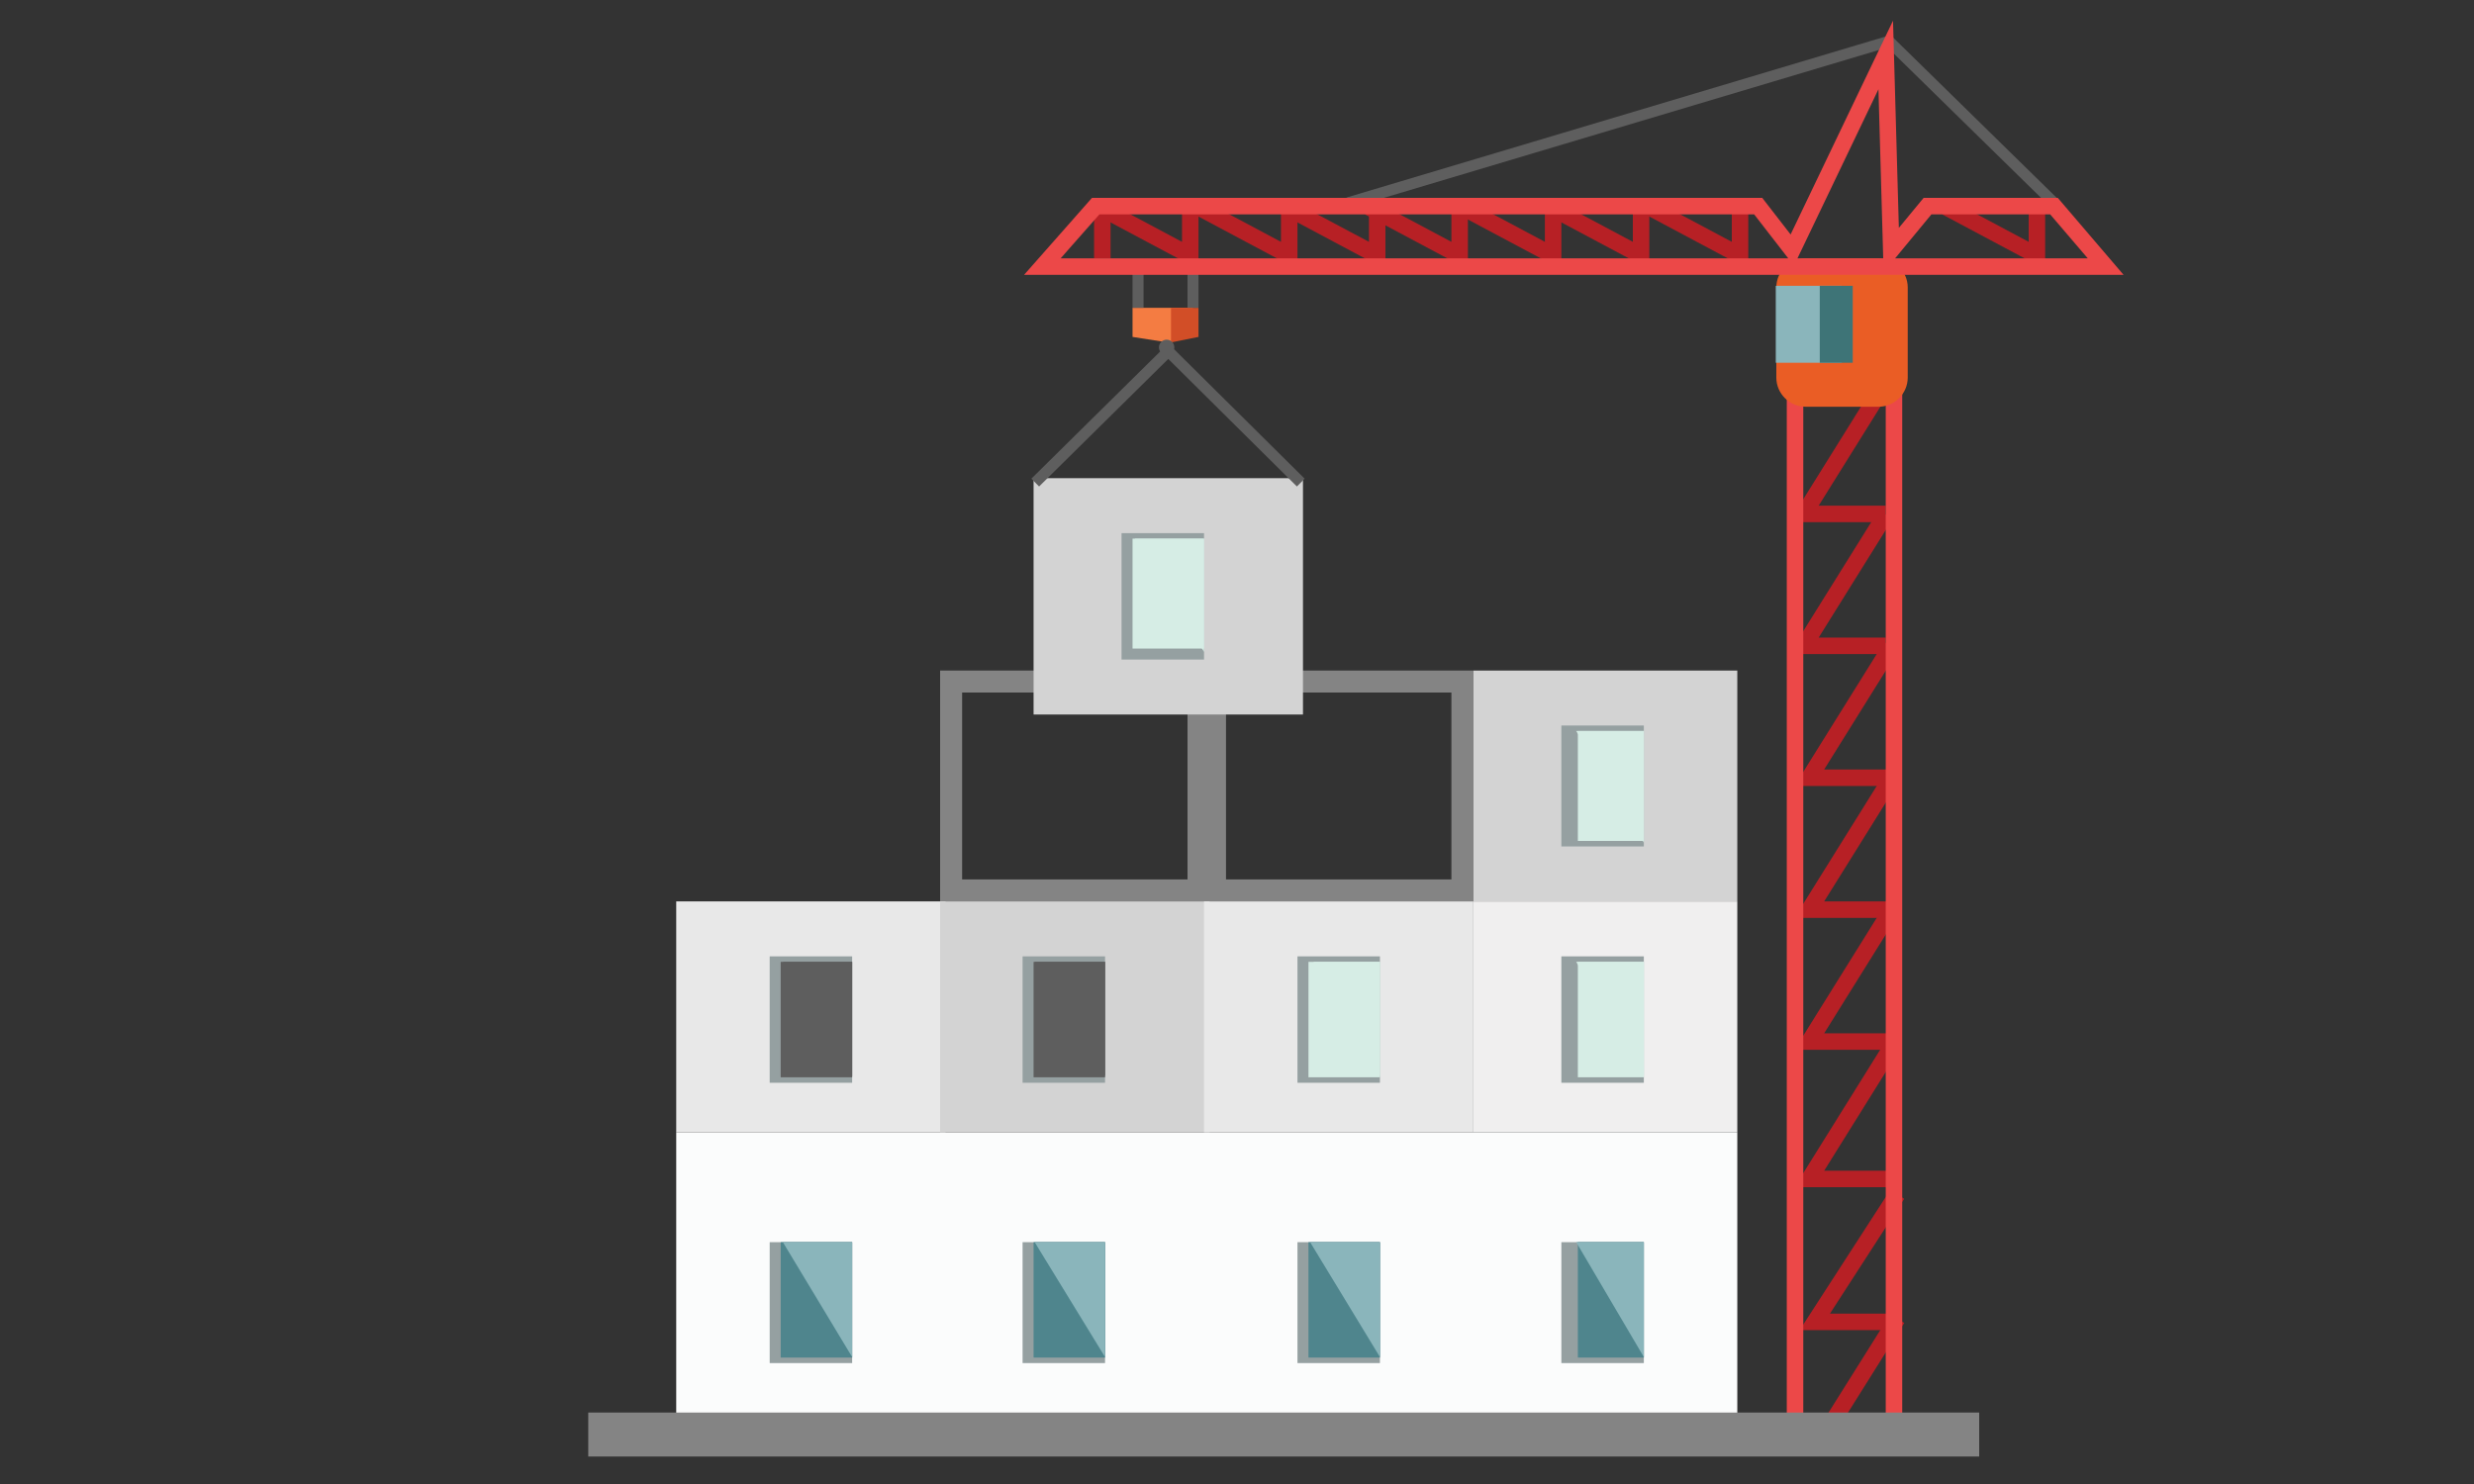
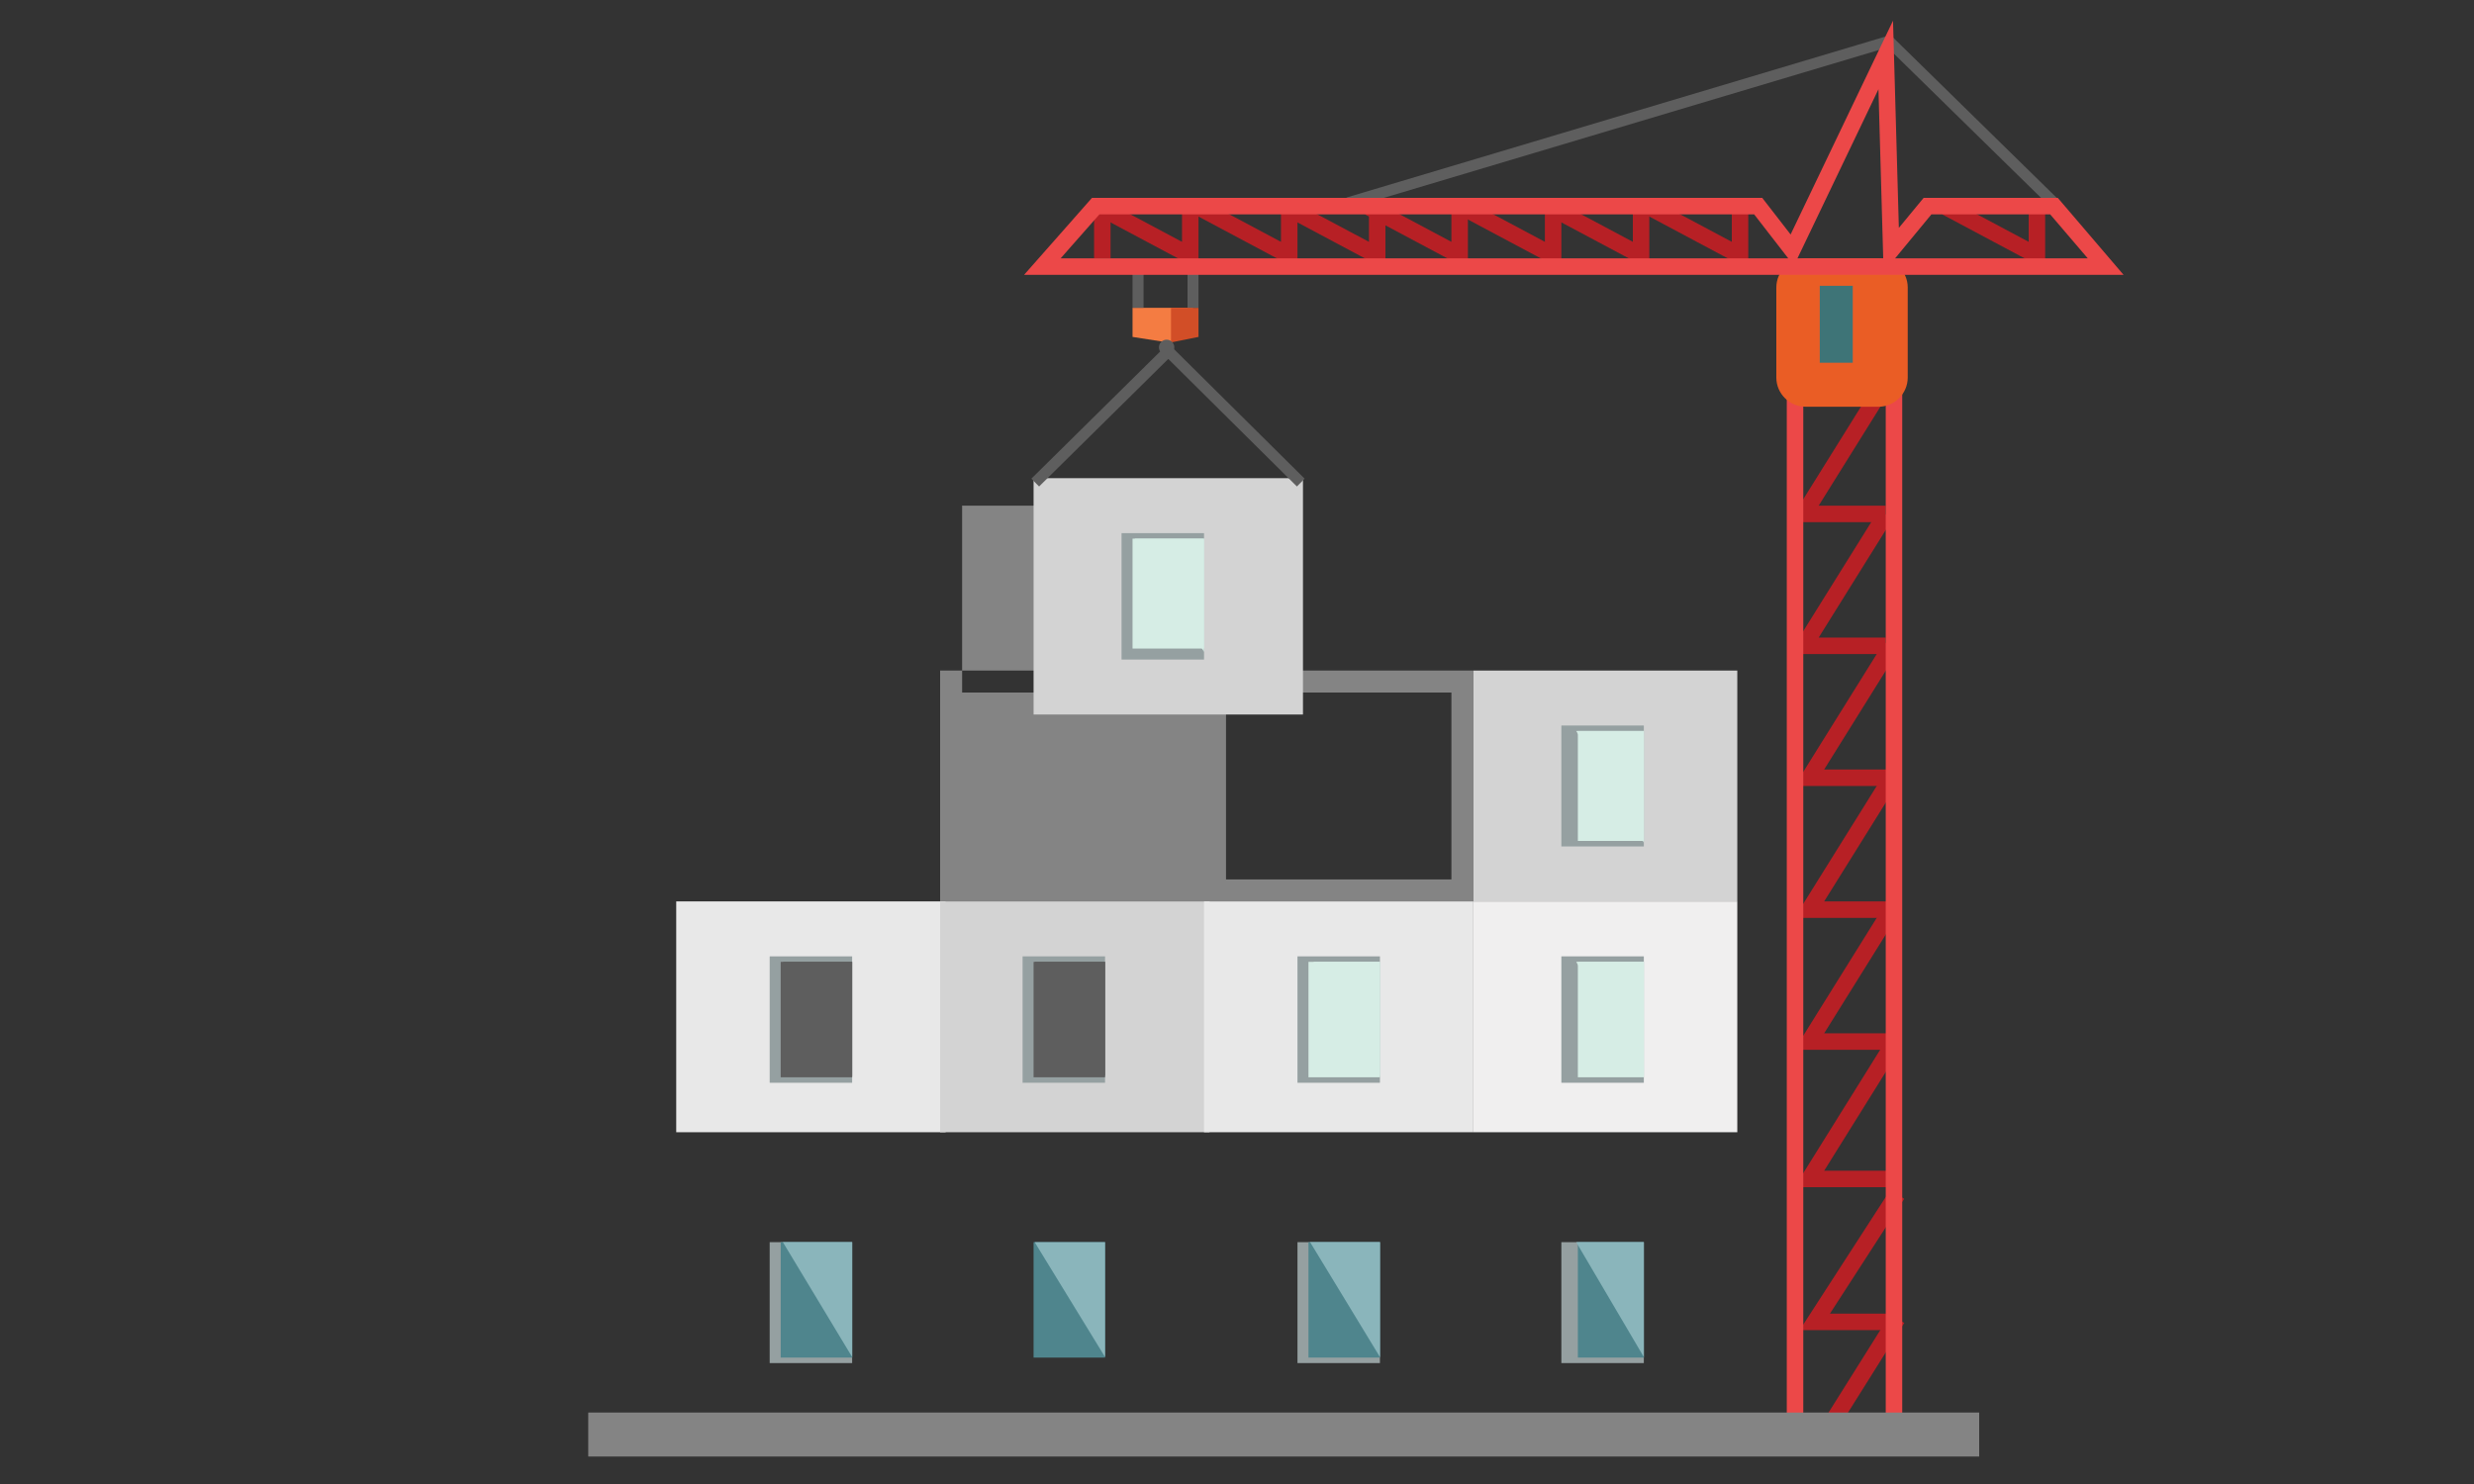
<svg xmlns="http://www.w3.org/2000/svg" version="1.1" id="Lager_1" x="0px" y="0px" viewBox="0 0 450 270" enable-background="new 0 0 450 270" xml:space="preserve">
  <rect x="0" y="0" width="450" height="270" fill="#333333" stroke="none" />
  <g>
    <g>
      <g>
-         <rect x="123" y="206" fill="#FBFCFC" width="193" height="52" />
        <g>
          <g>
-             <rect x="186" y="226" fill="#95A0A1" width="15" height="22" />
            <rect x="188" y="226" fill="#4F858D" width="13" height="21" />
            <polygon fill="#8AB5BB" points="201,246.9 188.2,226 201,226      " />
          </g>
          <g>
            <rect x="236" y="226" fill="#95A0A1" width="15" height="22" />
            <rect x="238" y="226" fill="#4F858D" width="13" height="21" />
            <polygon fill="#8AB5BB" points="251,246.9 238.3,226 251,226      " />
          </g>
          <g>
            <rect x="284" y="226" fill="#95A0A1" width="15" height="22" />
            <rect x="287" y="226" fill="#4F858D" width="12" height="21" />
            <polygon fill="#8AB5BB" points="299,246.9 286.7,226 299,226      " />
          </g>
          <g>
            <rect x="140" y="226" fill="#95A0A1" width="15" height="22" />
            <rect x="142" y="226" fill="#4F858D" width="13" height="21" />
            <polygon fill="#8AB5BB" points="155,246.9 142.4,226 155,226      " />
          </g>
        </g>
        <g>
          <g>
-             <path fill="#848484" d="M216,126v34h-41v-34H216 M220,122h-49v42h49V122L220,122z" />
+             <path fill="#848484" d="M216,126h-41v-34H216 M220,122h-49v42h49V122L220,122z" />
          </g>
        </g>
        <g>
          <path fill="#848484" d="M264,126v34h-41v-34H264 M268,122h-49v42h49V122L268,122z" />
        </g>
        <rect x="123" y="164" fill="#E8E8E8" width="49" height="42" />
        <rect x="171" y="164" fill="#D3D3D3" width="49" height="42" />
        <rect x="219" y="164" fill="#E8E8E8" width="49" height="42" />
        <rect x="268" y="164" fill="#F0EFEF" width="48" height="42" />
        <g>
          <g>
            <rect x="186" y="174" fill="#95A0A1" width="15" height="23" />
            <rect x="188" y="175" fill="#5E5E5E" width="13" height="21" />
            <polygon fill="#5E5E5E" points="201,195.8 188.2,175 201,175      " />
          </g>
          <g>
            <rect x="236" y="174" fill="#95A0A1" width="15" height="23" />
            <rect x="238" y="175" fill="#D6EDE5" width="13" height="21" />
            <polygon fill="#D6EDE5" points="251,195.8 238.9,175 251,175      " />
          </g>
          <g>
            <rect x="284" y="174" fill="#95A0A1" width="15" height="23" />
            <rect x="287" y="175" fill="#D6EDE5" width="12" height="21" />
            <polygon fill="#D6EDE5" points="299,195.8 286.7,175 299,175      " />
          </g>
          <g>
            <rect x="140" y="174" fill="#95A0A1" width="15" height="23" />
            <rect x="142" y="175" fill="#5E5E5E" width="13" height="21" />
            <polygon fill="#5E5E5E" points="155,195.8 142.4,175 155,175      " />
          </g>
        </g>
        <rect x="268" y="122" fill="#D3D3D3" width="48" height="42" />
        <g>
          <rect x="284" y="132" fill="#95A0A1" width="15" height="22" />
          <rect x="287" y="133" fill="#D6EDE5" width="12" height="20" />
          <polygon fill="#D6EDE5" points="299,153.3 286.7,133 299,133     " />
        </g>
        <polyline fill="none" stroke="#B72025" stroke-width="3" stroke-miterlimit="10" points="343,93.5 328.1,93.5 343,69.6    " />
        <polyline fill="none" stroke="#B72025" stroke-width="3" stroke-miterlimit="10" points="343,117.5 328.1,117.5 343,93.6    " />
        <polyline fill="none" stroke="#B72025" stroke-width="3" stroke-miterlimit="10" points="344,141.5 329.1,141.5 344,117.6    " />
        <polyline fill="none" stroke="#B72025" stroke-width="3" stroke-miterlimit="10" points="344,165.5 329.1,165.5 344,141.6    " />
        <polyline fill="none" stroke="#B72025" stroke-width="3" stroke-miterlimit="10" points="344,189.5 329.1,189.5 344,165.6    " />
        <polyline fill="none" stroke="#B72025" stroke-width="3" stroke-miterlimit="10" points="344,214.5 329.1,214.5 344,190.6    " />
        <polyline fill="none" stroke="#B72025" stroke-width="3" stroke-miterlimit="10" points="345,240.5 330.1,240.5 345.1,217.3         " />
        <line fill="none" stroke="#B72025" stroke-width="3" stroke-miterlimit="10" x1="330.1" y1="263.8" x2="345.1" y2="239.9" />
        <line fill="none" stroke="#EC4848" stroke-width="3" stroke-miterlimit="10" x1="326.5" y1="259" x2="326.5" y2="68" />
        <line fill="none" stroke="#EC4848" stroke-width="3" stroke-miterlimit="10" x1="344.5" y1="261" x2="344.5" y2="70" />
        <g>
          <rect x="188" y="87" fill="#D3D3D3" width="49" height="43" />
          <g>
            <rect x="204" y="97" fill="#95A0A1" width="15" height="23" />
            <rect x="206" y="98" fill="#D6EDE5" width="13" height="20" />
            <polygon fill="#D6EDE5" points="219,118.6 206.4,98 219,98      " />
          </g>
        </g>
        <polyline fill="none" stroke="#5E5E5E" stroke-width="2" stroke-miterlimit="10" points="245.2,36.9 343.6,7.5 373.6,36.9    " />
        <path fill="#EA5D25" d="M347,68.7c0,2.9-2.4,5.3-5.3,5.3h-13.3c-2.9,0-5.3-2.4-5.3-5.3V52.3c0-2.9,2.4-5.3,5.3-5.3h13.3     c2.9,0,5.3,2.4,5.3,5.3V68.7z" />
-         <rect x="323" y="52" fill="#8AB5BB" width="12" height="14" />
        <rect x="331" y="52" fill="#3E7477" width="6" height="14" />
        <polyline fill="none" stroke="#B72025" stroke-width="3" stroke-miterlimit="10" points="316.5,36 316.5,46.5 300,37.7    " />
        <polyline fill="none" stroke="#B72025" stroke-width="3" stroke-miterlimit="10" points="370.5,36 370.5,46.5 354,37.7    " />
        <polyline fill="none" stroke="#B72025" stroke-width="3" stroke-miterlimit="10" points="298.5,36 298.5,46.5 282,37.7    " />
        <polyline fill="none" stroke="#B72025" stroke-width="3" stroke-miterlimit="10" points="282.5,36 282.5,46.5 266,37.7    " />
        <polyline fill="none" stroke="#B72025" stroke-width="3" stroke-miterlimit="10" points="265.5,36 265.5,46.5 249,37.7    " />
        <polyline fill="none" stroke="#B72025" stroke-width="3" stroke-miterlimit="10" points="250.5,36 250.5,46.5 234,37.7    " />
        <polyline fill="none" stroke="#B72025" stroke-width="3" stroke-miterlimit="10" points="234.5,36 234.5,46.5 218,37.7    " />
        <polyline fill="none" stroke="#B72025" stroke-width="3" stroke-miterlimit="10" points="216.5,36 216.5,46.5 200,37.7    " />
        <polyline fill="none" stroke="#5E5E5E" stroke-width="2" stroke-miterlimit="10" points="236.6,87.8 212.5,63.9 188.3,87.8         " />
        <line fill="none" stroke="#B72025" stroke-width="3" stroke-miterlimit="10" x1="200.5" y1="37" x2="200.5" y2="47" />
        <polygon fill="#F47C42" points="217,61.3 212.4,62.3 206,61.3 206,56 217,56    " />
        <polygon fill="#D24E27" points="218,61.3 213,62.3 213,56 218,56    " />
        <line fill="none" stroke="#5E5E5E" stroke-width="2" stroke-miterlimit="10" x1="217" y1="56" x2="217" y2="48" />
        <line fill="none" stroke="#5E5E5E" stroke-width="2" stroke-miterlimit="10" x1="207" y1="56" x2="207" y2="48" />
        <circle fill="#5E5E5E" cx="212.2" cy="63.2" r="1.4" />
        <polygon fill="none" stroke="#EC4848" stroke-width="3" stroke-miterlimit="10" points="326,45.5 319.8,37.5 199.3,37.5      189.6,48.5 383,48.5 373.6,37.5 350.6,37.5 344,45.5 343,10    " />
      </g>
    </g>
    <rect x="107" y="257" fill="#848484" width="253" height="8" />
  </g>
  <g>
</g>
  <g>
</g>
  <g>
</g>
  <g>
</g>
  <g>
</g>
  <g>
</g>
</svg>